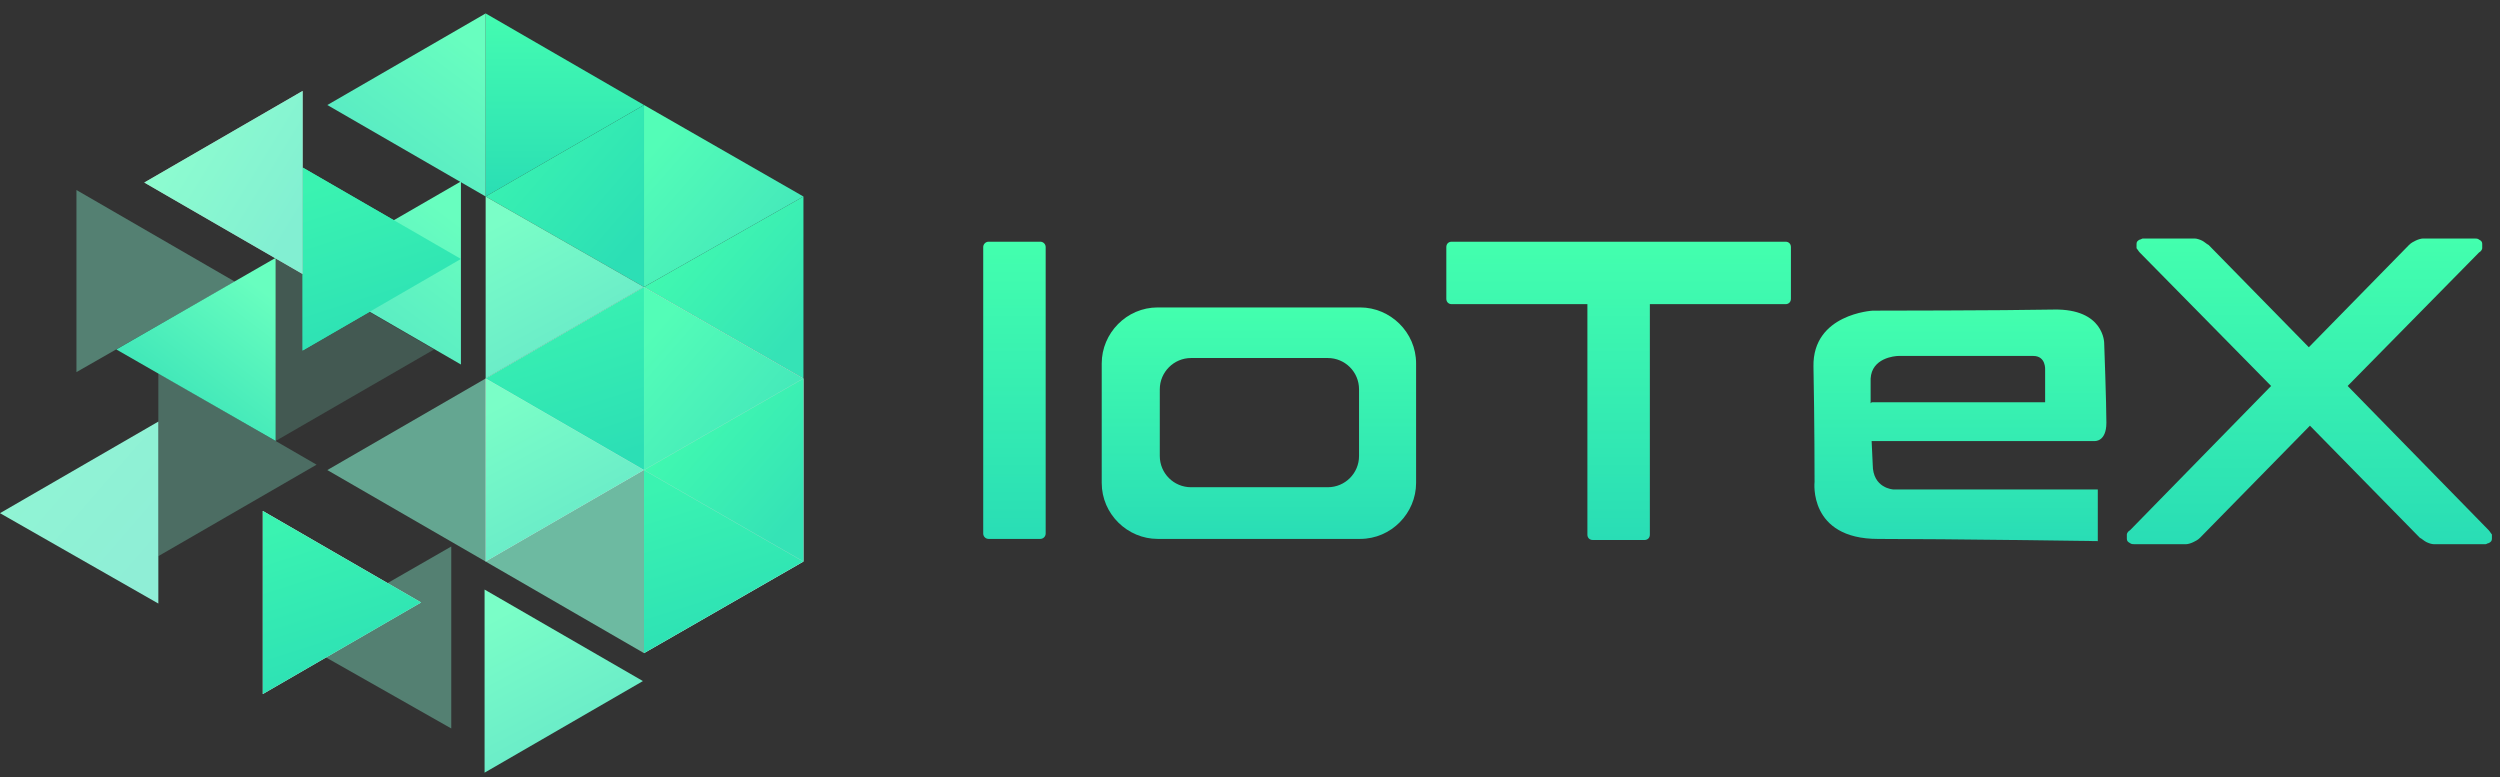
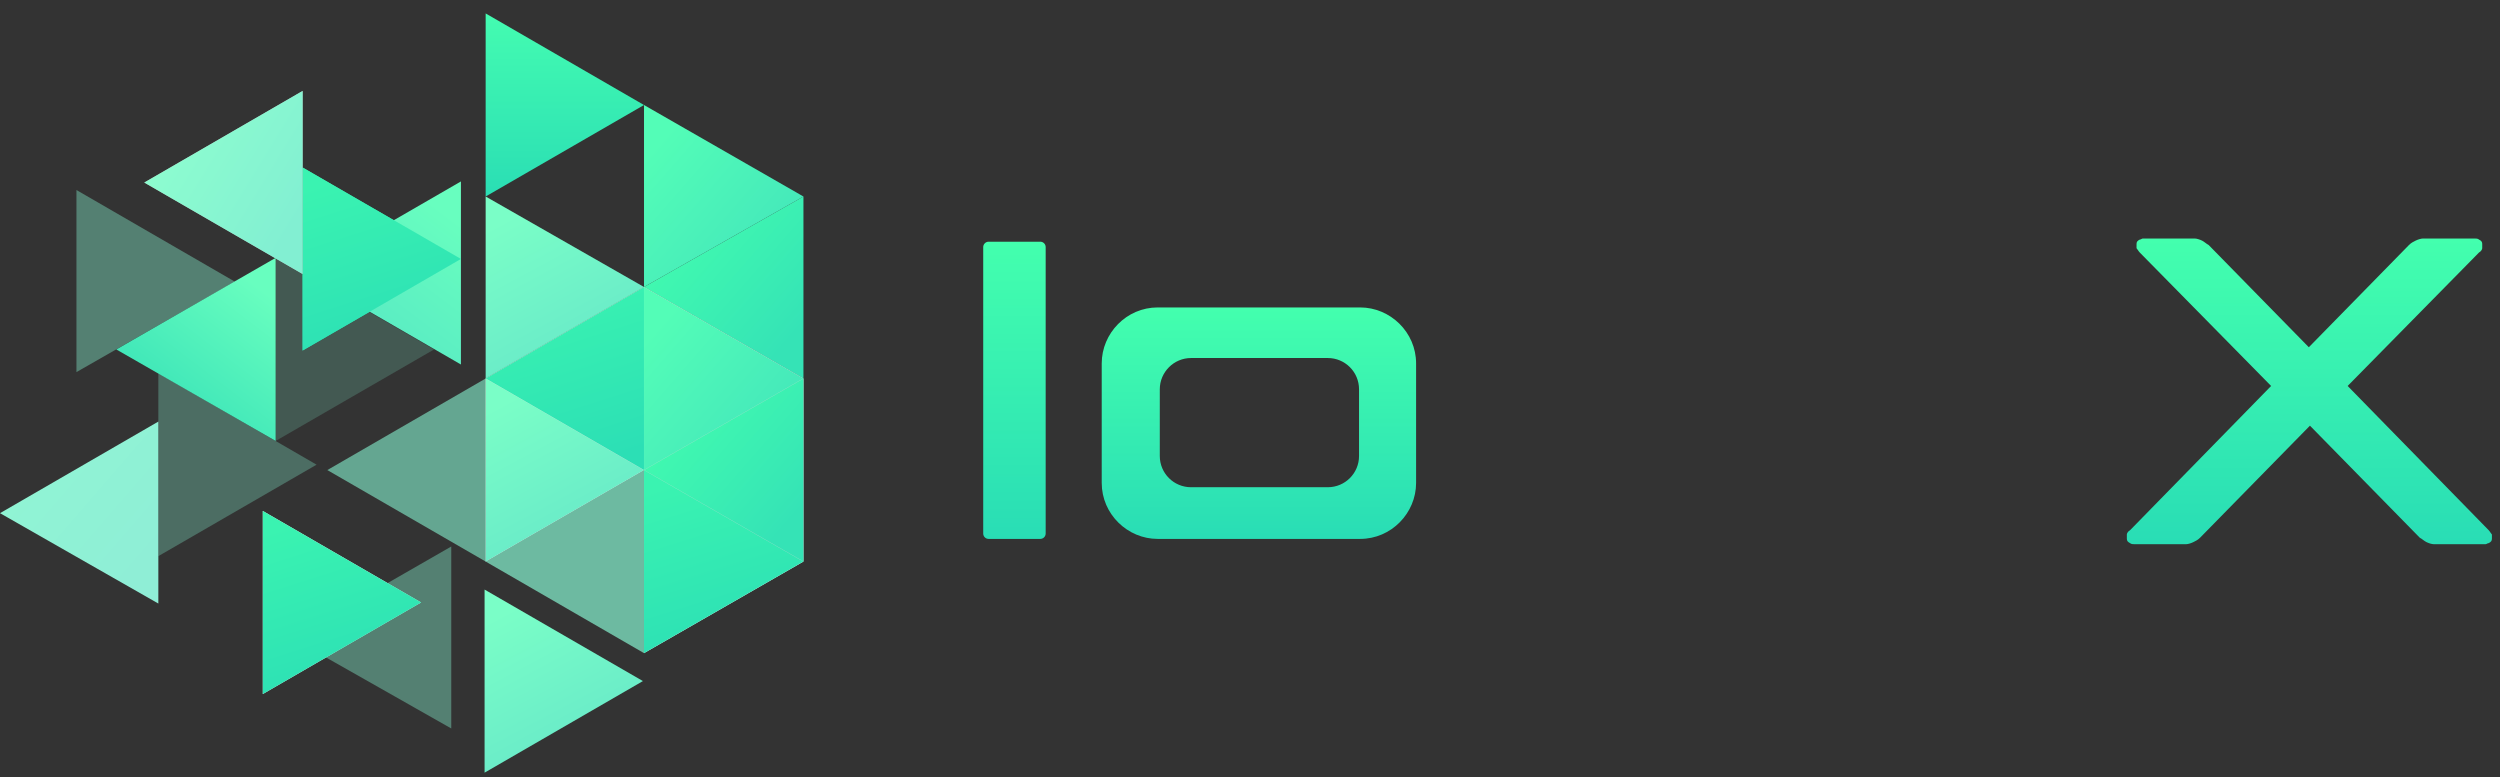
<svg xmlns="http://www.w3.org/2000/svg" width="119" height="37" viewBox="0 0 119 37" fill="none">
  <rect x="0" y="0" width="119" height="37" fill="#333333" stroke="none" />
  <path fill-rule="evenodd" clip-rule="evenodd" d="M47.057 11.505H49.517C49.66 11.505 49.774 11.619 49.774 11.761V25.396C49.774 25.538 49.66 25.652 49.517 25.652H47.057C46.915 25.652 46.801 25.538 46.801 25.396V11.761C46.801 11.624 46.915 11.505 47.057 11.505Z" fill="url(#paint0_linear_9816_16060)" />
  <path fill-rule="evenodd" clip-rule="evenodd" d="M55.106 14.634H64.742C66.176 14.634 67.406 15.812 67.406 17.299V22.988C67.406 24.422 66.229 25.652 64.742 25.652H55.106C53.672 25.652 52.442 24.474 52.442 22.988V17.299C52.442 15.864 53.62 14.634 55.106 14.634ZM56.693 17.042H63.203C64.025 17.042 64.69 17.707 64.69 18.529V21.706C64.69 22.527 64.025 23.192 63.203 23.192H56.693C55.871 23.192 55.206 22.527 55.206 21.706V18.529C55.206 17.712 55.876 17.042 56.693 17.042Z" fill="url(#paint1_linear_9816_16060)" />
-   <path fill-rule="evenodd" clip-rule="evenodd" d="M75.816 11.505H78.276H84.991C85.143 11.505 85.248 11.609 85.248 11.761V14.221C85.248 14.373 85.143 14.478 84.991 14.478H78.533V25.448C78.533 25.6 78.428 25.704 78.276 25.704H75.816C75.664 25.704 75.56 25.6 75.56 25.448V14.478H69.101C68.949 14.478 68.845 14.373 68.845 14.221V11.761C68.845 11.609 68.949 11.505 69.101 11.505H75.816Z" fill="url(#paint2_linear_9816_16060)" />
  <path fill-rule="evenodd" clip-rule="evenodd" d="M115.338 11.353H117.798C117.85 11.353 117.95 11.353 118.002 11.405C118.107 11.457 118.154 11.51 118.154 11.61C118.154 11.662 118.154 11.761 118.154 11.814C118.154 11.866 118.102 11.966 118.002 12.018L111.748 18.372L118.463 25.239C118.515 25.291 118.567 25.391 118.615 25.443C118.615 25.443 118.615 25.443 118.615 25.495C118.615 25.548 118.615 25.6 118.615 25.647C118.615 25.752 118.562 25.799 118.463 25.852C118.411 25.852 118.358 25.904 118.311 25.904H115.851C115.746 25.904 115.594 25.852 115.49 25.799C115.385 25.747 115.286 25.647 115.181 25.595L109.953 20.262L104.724 25.595C104.62 25.7 104.52 25.747 104.415 25.799C104.311 25.852 104.159 25.904 104.054 25.904H101.594C101.542 25.904 101.442 25.904 101.39 25.852C101.286 25.799 101.238 25.747 101.238 25.647C101.238 25.595 101.238 25.495 101.238 25.443C101.238 25.391 101.291 25.291 101.39 25.239L108.105 18.372L101.851 12.018C101.799 11.966 101.746 11.866 101.699 11.814C101.699 11.814 101.699 11.814 101.699 11.761C101.699 11.709 101.699 11.657 101.699 11.61C101.699 11.505 101.751 11.457 101.851 11.405C101.903 11.405 101.955 11.353 102.003 11.353H104.463C104.567 11.353 104.719 11.405 104.824 11.457C104.928 11.51 105.028 11.61 105.132 11.662L109.9 16.529L114.668 11.662C114.773 11.557 114.873 11.51 114.977 11.457C115.081 11.405 115.238 11.353 115.338 11.353Z" fill="url(#paint3_linear_9816_16060)" />
-   <path fill-rule="evenodd" clip-rule="evenodd" d="M99.855 25.657V23.297H90.115C90.115 23.297 89.142 23.245 89.142 22.119C89.09 20.994 89.09 20.994 89.09 20.994H99.699C99.699 20.994 100.264 21.046 100.264 20.12C100.264 19.199 100.159 16.326 100.159 16.326C100.159 16.326 100.159 14.687 97.752 14.735C95.344 14.782 89.142 14.787 89.142 14.787C89.142 14.787 86.273 14.939 86.321 17.451C86.373 20.016 86.373 22.936 86.373 22.936C86.373 22.936 86.064 25.653 89.398 25.653C92.732 25.653 99.855 25.757 99.855 25.757V25.657ZM89.094 19.147H97.348V17.608C97.348 17.608 97.4 16.943 96.783 16.943C96.165 16.943 90.633 16.943 90.376 16.943C90.172 16.943 89.094 17.048 89.042 18.021V19.199L89.094 19.147Z" fill="url(#paint4_linear_9816_16060)" />
  <path d="M23.117 0.639V9.354L30.654 4.999L23.117 0.639Z" fill="url(#paint5_linear_9816_16060)" />
  <path d="M30.655 22.375V31.089L38.244 26.73L30.655 22.375Z" fill="white" />
  <path d="M3.639 9.045V17.712L11.175 13.404L3.639 9.045Z" fill="#86F4D0" fill-opacity="0.4" />
  <path d="M13.123 12.274V20.988L20.66 16.634L13.123 12.274Z" fill="#86F4D0" fill-opacity="0.2" />
  <path d="M7.537 17.759V26.473L15.069 22.119L7.537 17.759Z" fill="#86F4D0" fill-opacity="0.302" />
-   <path d="M12.509 24.322V33.036L20.045 28.677L12.509 24.322Z" fill="white" fill-opacity="0.902" />
+   <path d="M12.509 24.322V33.036L20.045 28.677Z" fill="white" fill-opacity="0.902" />
  <path d="M14.403 7.972V16.686L21.94 12.326L14.403 7.972Z" fill="url(#paint6_linear_9816_16060)" fill-opacity="0.902" />
  <path d="M14.405 4.329V13.044L6.868 8.689L14.405 4.329Z" fill="white" fill-opacity="0.6" />
  <path d="M23.118 18.016V26.73L15.581 22.375L23.118 18.016Z" fill="#86F4D0" fill-opacity="0.6" />
  <path d="M38.244 9.353V18.015L30.655 13.66L38.244 9.353Z" fill="url(#paint7_linear_9816_16060)" />
  <path d="M30.654 22.375V31.089L23.117 26.73L30.654 22.375Z" fill="#86F4D0" fill-opacity="0.702" />
  <path d="M21.48 26.013V34.675L13.892 30.372L21.48 26.013Z" fill="#86F4D0" fill-opacity="0.4" />
-   <path d="M30.654 4.999V13.661L23.117 9.353L30.654 4.999Z" fill="url(#paint8_linear_9816_16060)" />
  <path d="M7.537 20.067V28.729L0 24.427L7.537 20.067Z" fill="url(#paint9_linear_9816_16060)" />
  <path d="M30.655 4.999V13.661L38.244 9.354L30.655 4.999Z" fill="url(#paint10_linear_9816_16060)" />
  <path d="M38.244 26.73V18.016L30.655 22.375L38.244 26.73Z" fill="white" />
  <path d="M23.117 9.353V18.015L30.654 13.66L23.117 9.353Z" fill="url(#paint11_linear_9816_16060)" />
  <path d="M23.117 26.73V18.016L30.654 22.375L23.117 26.73Z" fill="white" />
  <path d="M30.655 22.375V13.661L38.244 18.016L30.655 22.375Z" fill="white" />
  <path d="M30.654 22.375V13.661L23.117 18.016L30.654 22.375Z" fill="white" />
  <path d="M30.655 13.661V22.375L38.244 18.016L30.655 13.661Z" fill="url(#paint12_linear_9816_16060)" />
  <path d="M30.654 13.661V22.375L23.117 18.016L30.654 13.661Z" fill="url(#paint13_linear_9816_16060)" />
  <path d="M38.244 18.016V26.73L30.655 22.375L38.244 18.016Z" fill="url(#paint14_linear_9816_16060)" />
  <path d="M23.117 18.016V26.73L30.654 22.375L23.117 18.016Z" fill="url(#paint15_linear_9816_16060)" />
  <path d="M30.655 22.375V31.089L38.244 26.73L30.655 22.375Z" fill="url(#paint16_linear_9816_16060)" />
  <path d="M12.509 24.322V33.036L20.045 28.677L12.509 24.322Z" fill="url(#paint17_linear_9816_16060)" />
-   <path d="M23.118 0.639V9.354L15.581 4.999L23.118 0.639Z" fill="url(#paint18_linear_9816_16060)" />
  <path d="M13.121 12.274V20.988L5.537 16.634L13.121 12.274Z" fill="url(#paint19_linear_9816_16060)" />
  <path d="M21.94 8.636V17.351L14.403 12.991L21.94 8.636Z" fill="url(#paint20_linear_9816_16060)" />
  <path d="M14.403 7.972V16.686L21.94 12.326L14.403 7.972Z" fill="url(#paint21_linear_9816_16060)" />
  <path d="M14.405 4.329V13.044L6.868 8.689L14.405 4.329Z" fill="url(#paint22_linear_9816_16060)" />
  <path d="M23.066 28.064V36.779L30.603 32.419L23.066 28.064Z" fill="url(#paint23_linear_9816_16060)" />
  <defs>
    <linearGradient id="paint0_linear_9816_16060" x1="48.287" y1="25.707" x2="48.287" y2="11.508" gradientUnits="userSpaceOnUse">
      <stop stop-color="#29DDB5" />
      <stop offset="1" stop-color="#43FFAE" />
    </linearGradient>
    <linearGradient id="paint1_linear_9816_16060" x1="59.923" y1="25.604" x2="59.923" y2="14.635" gradientUnits="userSpaceOnUse">
      <stop stop-color="#29DDB5" />
      <stop offset="1" stop-color="#43FFAE" />
    </linearGradient>
    <linearGradient id="paint2_linear_9816_16060" x1="77.043" y1="25.707" x2="77.043" y2="11.508" gradientUnits="userSpaceOnUse">
      <stop stop-color="#29DDB5" />
      <stop offset="1" stop-color="#43FFAE" />
    </linearGradient>
    <linearGradient id="paint3_linear_9816_16060" x1="109.927" y1="25.912" x2="109.927" y2="11.354" gradientUnits="userSpaceOnUse">
      <stop stop-color="#29DDB5" />
      <stop offset="1" stop-color="#43FFAE" />
    </linearGradient>
    <linearGradient id="paint4_linear_9816_16060" x1="93.292" y1="25.656" x2="93.292" y2="14.687" gradientUnits="userSpaceOnUse">
      <stop stop-color="#29DDB5" />
      <stop offset="1" stop-color="#43FFAE" />
    </linearGradient>
    <linearGradient id="paint5_linear_9816_16060" x1="26.885" y1="9.355" x2="26.885" y2="0.64" gradientUnits="userSpaceOnUse">
      <stop stop-color="#2ADEB4" />
      <stop offset="1" stop-color="#44FCB1" />
    </linearGradient>
    <linearGradient id="paint6_linear_9816_16060" x1="16.234" y1="8.428" x2="18.848" y2="16.63" gradientUnits="userSpaceOnUse">
      <stop stop-color="#3AF3B1" />
      <stop offset="1" stop-color="#2CDFB5" />
    </linearGradient>
    <linearGradient id="paint7_linear_9816_16060" x1="32.502" y1="9.809" x2="38.551" y2="15.089" gradientUnits="userSpaceOnUse">
      <stop stop-color="#42FCAF" />
      <stop offset="1" stop-color="#35E3B6" />
    </linearGradient>
    <linearGradient id="paint8_linear_9816_16060" x1="24.9" y1="5.458" x2="31" y2="10.738" gradientUnits="userSpaceOnUse">
      <stop stop-color="#3AF3B1" />
      <stop offset="1" stop-color="#2CDFB5" />
    </linearGradient>
    <linearGradient id="paint9_linear_9816_16060" x1="1.783" y1="20.529" x2="7.883" y2="25.808" gradientUnits="userSpaceOnUse">
      <stop stop-color="#90F5D4" />
      <stop offset="1" stop-color="#8FEED6" />
    </linearGradient>
    <linearGradient id="paint10_linear_9816_16060" x1="30.344" y1="7.926" x2="36.392" y2="13.205" gradientUnits="userSpaceOnUse">
      <stop stop-color="#53FDB7" />
      <stop offset="1" stop-color="#43E6BB" />
    </linearGradient>
    <linearGradient id="paint11_linear_9816_16060" x1="23.993" y1="10.463" x2="27.992" y2="17.896" gradientUnits="userSpaceOnUse">
      <stop stop-color="#7AFEC7" />
      <stop offset="1" stop-color="#66E7C9" />
    </linearGradient>
    <linearGradient id="paint12_linear_9816_16060" x1="30.356" y1="16.625" x2="36.405" y2="21.905" gradientUnits="userSpaceOnUse">
      <stop stop-color="#53FDB7" />
      <stop offset="1" stop-color="#43E6BB" />
    </linearGradient>
    <linearGradient id="paint13_linear_9816_16060" x1="26.208" y1="13.716" x2="28.823" y2="21.918" gradientUnits="userSpaceOnUse">
      <stop stop-color="#3AF3B1" />
      <stop offset="1" stop-color="#2CDFB5" />
    </linearGradient>
    <linearGradient id="paint14_linear_9816_16060" x1="32.49" y1="18.487" x2="38.538" y2="23.767" gradientUnits="userSpaceOnUse">
      <stop stop-color="#42FCAF" />
      <stop offset="1" stop-color="#35E3B6" />
    </linearGradient>
    <linearGradient id="paint15_linear_9816_16060" x1="23.986" y1="19.127" x2="27.984" y2="26.611" gradientUnits="userSpaceOnUse">
      <stop stop-color="#7AFEC7" />
      <stop offset="1" stop-color="#66E7C9" />
    </linearGradient>
    <linearGradient id="paint16_linear_9816_16060" x1="32.546" y1="22.825" x2="35.109" y2="31.026" gradientUnits="userSpaceOnUse">
      <stop stop-color="#3AF3B1" />
      <stop offset="1" stop-color="#2CDFB5" />
    </linearGradient>
    <linearGradient id="paint17_linear_9816_16060" x1="14.337" y1="24.779" x2="16.952" y2="32.981" gradientUnits="userSpaceOnUse">
      <stop stop-color="#3AF3B1" />
      <stop offset="1" stop-color="#2CDFB5" />
    </linearGradient>
    <linearGradient id="paint18_linear_9816_16060" x1="17.923" y1="9.074" x2="22.895" y2="2.462" gradientUnits="userSpaceOnUse">
      <stop stop-color="#56E7C4" />
      <stop offset="1" stop-color="#68FEBF" />
    </linearGradient>
    <linearGradient id="paint19_linear_9816_16060" x1="7.879" y1="20.721" x2="12.902" y2="14.108" gradientUnits="userSpaceOnUse">
      <stop stop-color="#36E1B7" />
      <stop offset="1" stop-color="#68FEBF" />
    </linearGradient>
    <linearGradient id="paint20_linear_9816_16060" x1="16.744" y1="17.071" x2="21.716" y2="10.458" gradientUnits="userSpaceOnUse">
      <stop stop-color="#56E7C4" />
      <stop offset="1" stop-color="#68FEBF" />
    </linearGradient>
    <linearGradient id="paint21_linear_9816_16060" x1="16.234" y1="8.428" x2="18.848" y2="16.63" gradientUnits="userSpaceOnUse">
      <stop stop-color="#3AF3B1" />
      <stop offset="1" stop-color="#2CDFB5" />
    </linearGradient>
    <linearGradient id="paint22_linear_9816_16060" x1="14.964" y1="9.152" x2="8.249" y2="5.051" gradientUnits="userSpaceOnUse">
      <stop stop-color="#82EFD2" />
      <stop offset="1" stop-color="#8EFECF" />
    </linearGradient>
    <linearGradient id="paint23_linear_9816_16060" x1="23.963" y1="29.154" x2="27.91" y2="36.638" gradientUnits="userSpaceOnUse">
      <stop stop-color="#7AFEC7" />
      <stop offset="1" stop-color="#66E7C9" />
    </linearGradient>
  </defs>
</svg>